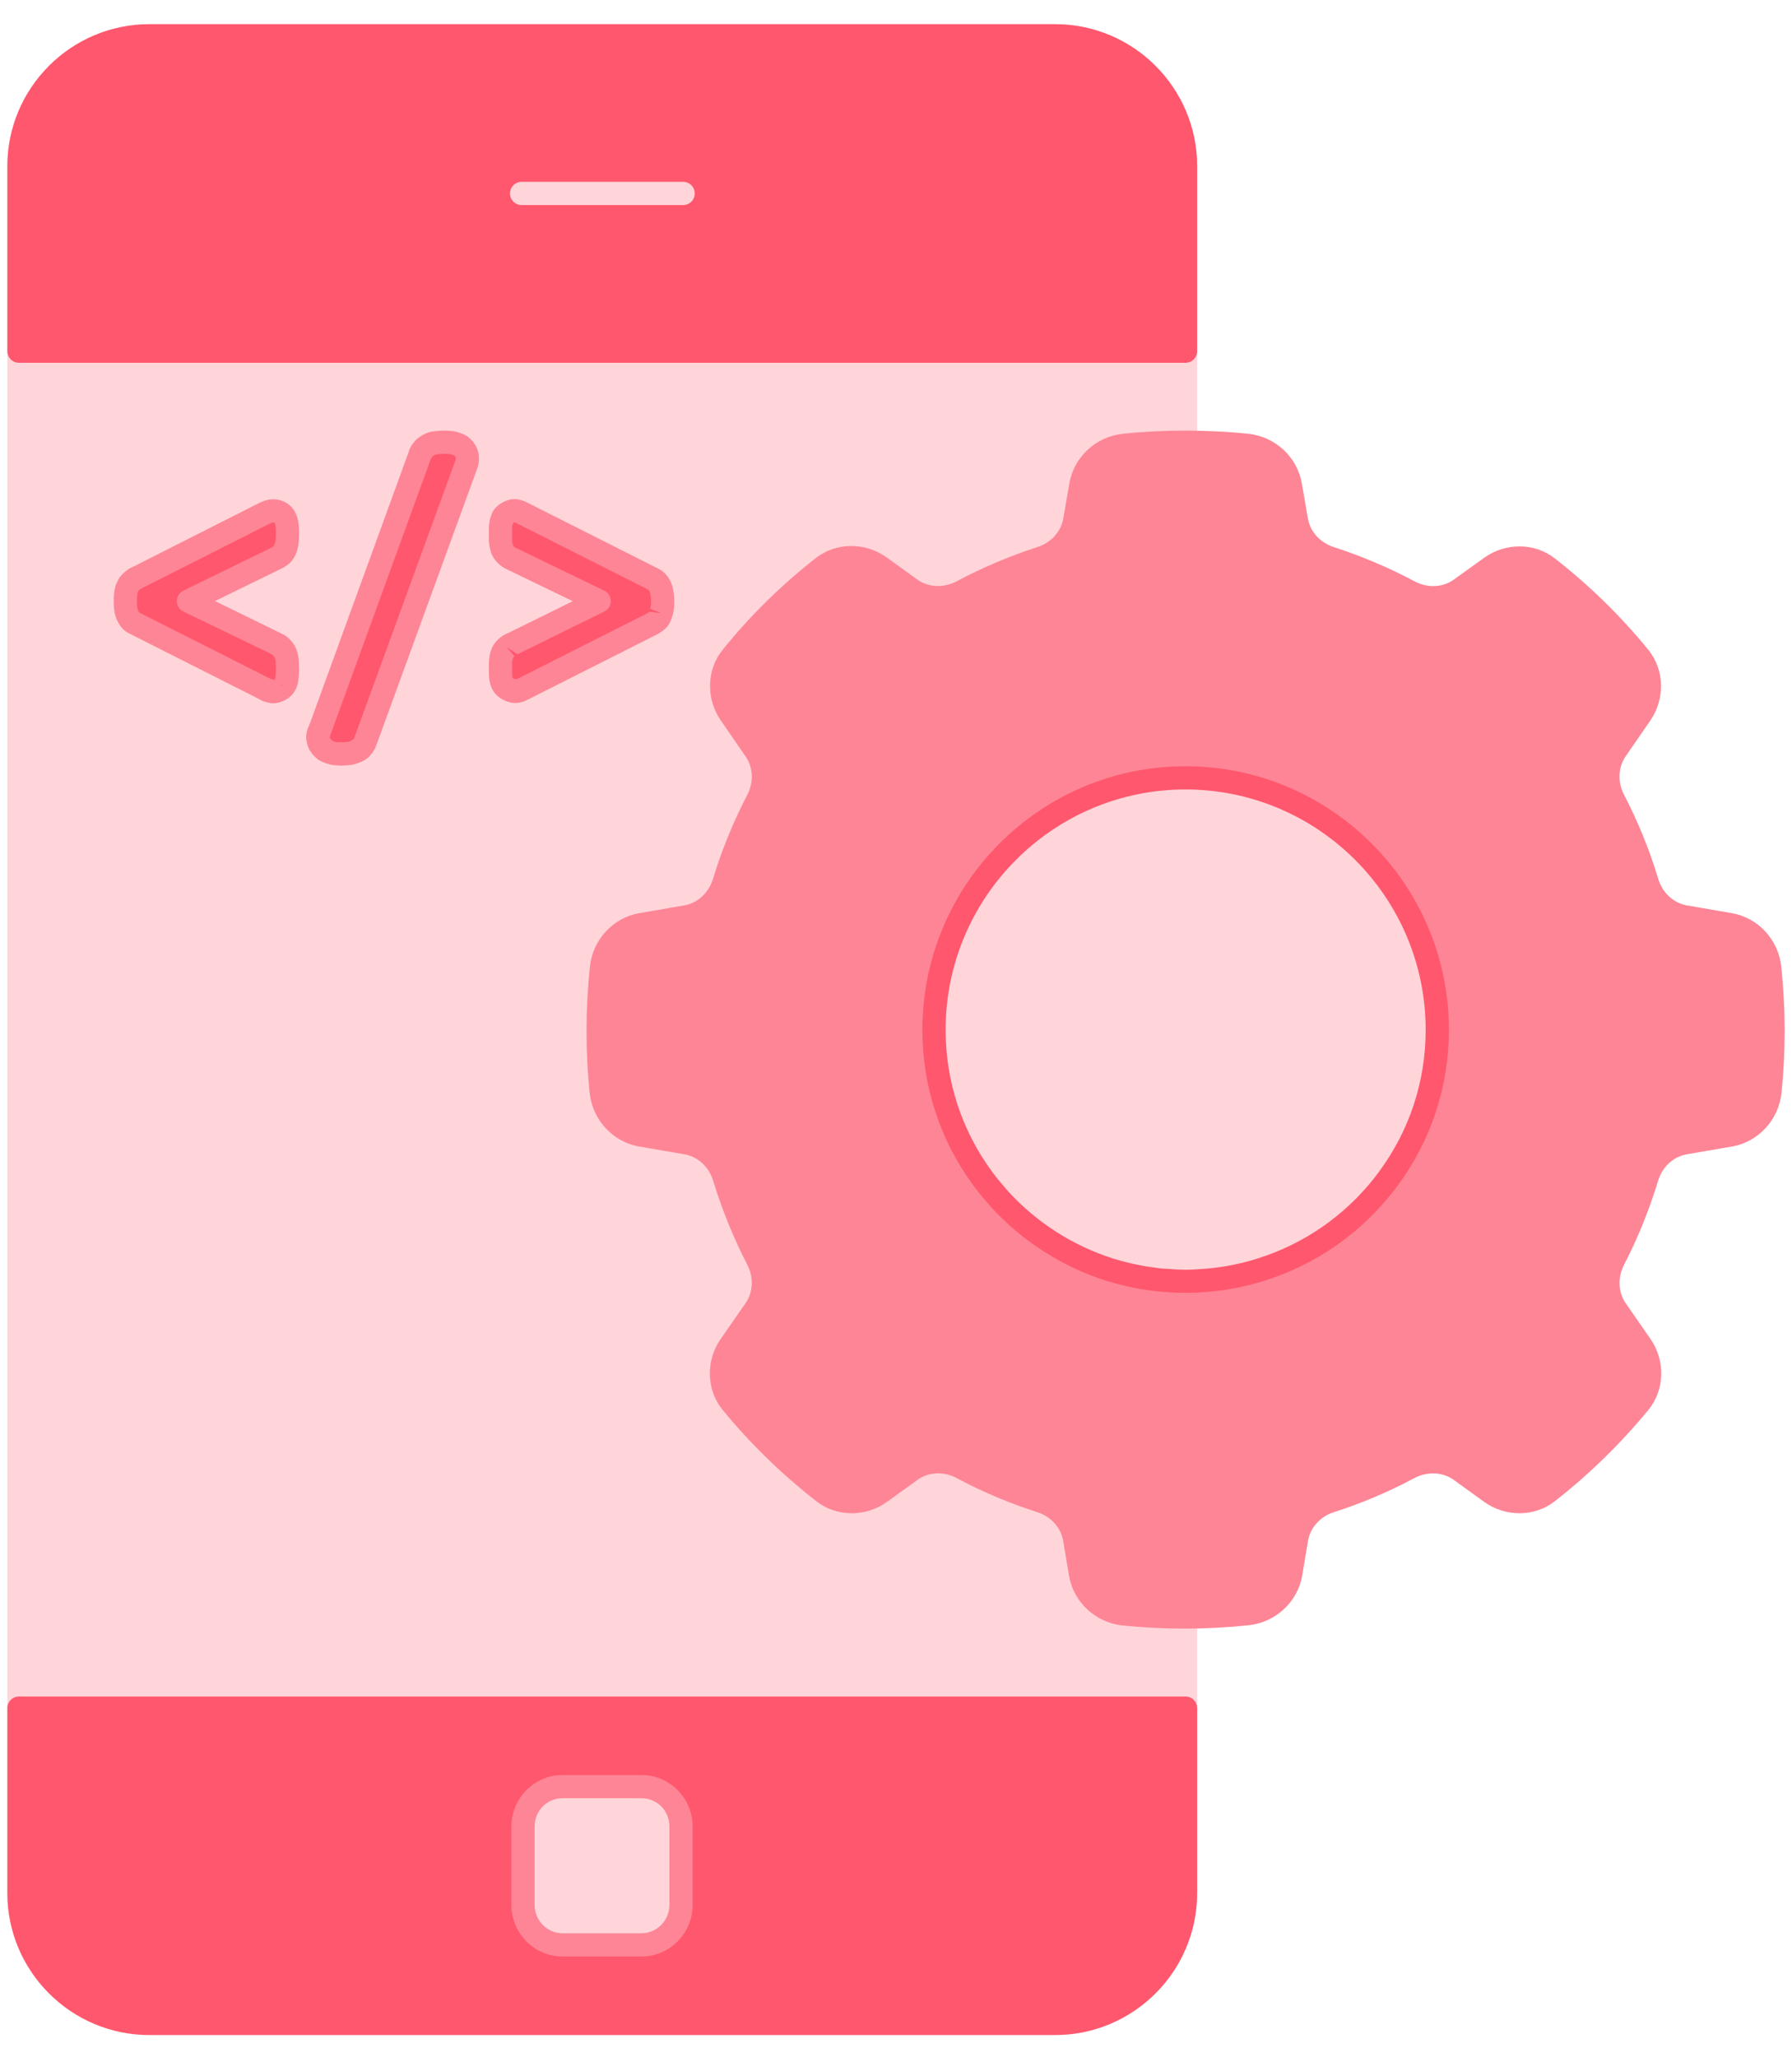
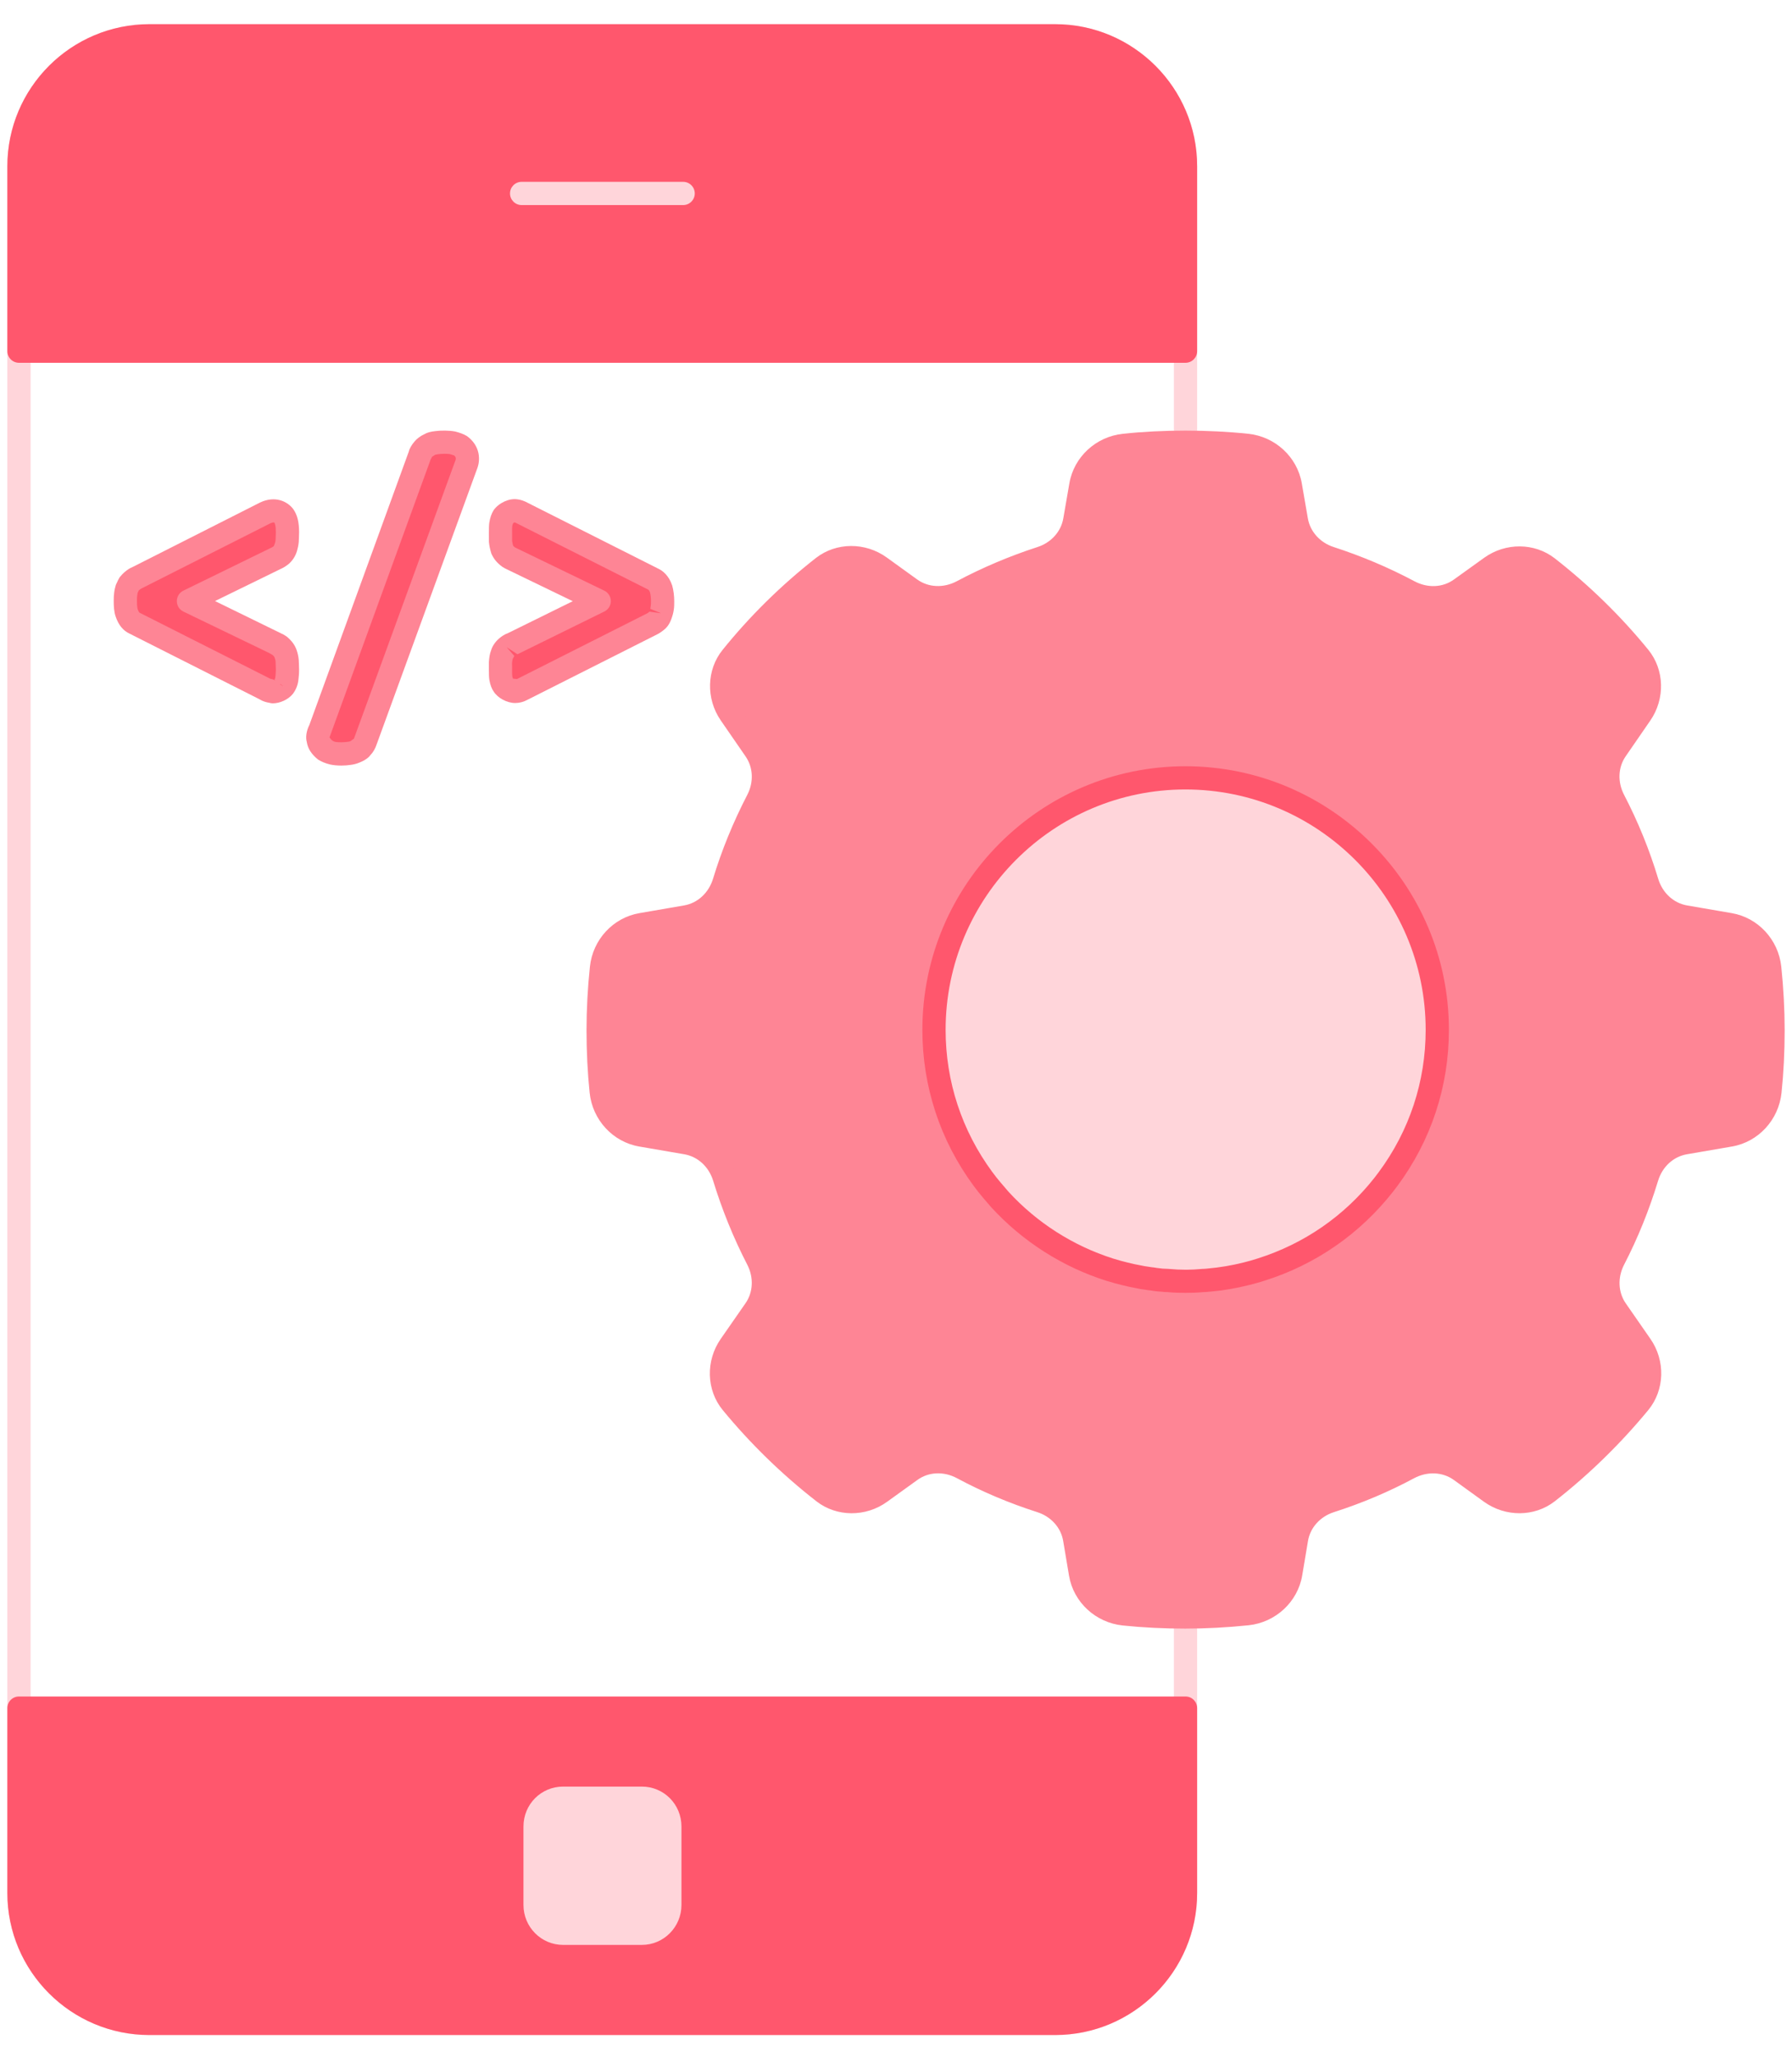
<svg xmlns="http://www.w3.org/2000/svg" width="61" height="70" viewBox="0 0 61 70" fill="none">
-   <path d="M40.347 5.659V64.423C40.347 66.869 38.364 68.862 35.908 68.862H5.076C2.63 68.862 0.637 66.869 0.637 64.423V5.659C0.637 3.213 2.63 1.22 5.076 1.22H35.908C38.364 1.22 40.347 3.213 40.347 5.659Z" fill="#FFD5DA" />
  <path d="M35.916 69.256H5.085C2.419 69.256 0.25 67.088 0.25 64.422V5.658C0.25 2.992 2.419 0.823 5.085 0.823H35.916C38.583 0.823 40.751 2.992 40.751 5.658V64.422C40.751 67.088 38.583 69.256 35.916 69.256ZM5.085 1.614C2.855 1.614 1.041 3.428 1.041 5.658V64.422C1.041 66.652 2.855 68.466 5.085 68.466H35.916C38.146 68.466 39.96 66.652 39.96 64.422V5.658C39.96 3.428 38.146 1.614 35.916 1.614H5.085Z" fill="#FFD5DA" />
  <path d="M40.347 11.951V5.659C40.347 3.213 38.364 1.22 35.908 1.22H5.076C2.63 1.22 0.637 3.213 0.637 5.659V11.951H40.347Z" fill="#FF576D" />
  <path d="M40.356 12.346H0.645C0.427 12.346 0.25 12.168 0.25 11.95V5.658C0.25 2.992 2.419 0.823 5.085 0.823H35.916C38.583 0.823 40.751 2.992 40.751 5.658V11.95C40.751 12.168 40.574 12.346 40.356 12.346ZM1.041 11.555H39.96V5.658C39.96 3.428 38.146 1.614 35.916 1.614H5.085C2.855 1.614 1.041 3.428 1.041 5.658V11.555Z" fill="#FF576D" />
  <path d="M0.637 58.13V64.421C0.637 66.868 2.619 68.861 5.077 68.861H35.907C38.354 68.861 40.347 66.868 40.347 64.421V58.13H0.637Z" fill="#FF576D" />
  <path d="M35.916 69.256H5.086C2.42 69.256 0.25 67.088 0.25 64.422V58.13C0.25 57.912 0.427 57.735 0.645 57.735H40.356C40.574 57.735 40.751 57.912 40.751 58.13V64.422C40.751 67.088 38.583 69.256 35.916 69.256ZM1.041 58.526V64.422C1.041 66.652 2.855 68.466 5.086 68.466H35.916C38.146 68.466 39.96 66.652 39.96 64.422V58.526H1.041Z" fill="#FF576D" />
  <path d="M23.254 6.979H17.757C17.538 6.979 17.361 6.802 17.361 6.583C17.361 6.365 17.538 6.188 17.757 6.188H23.254C23.473 6.188 23.65 6.365 23.65 6.583C23.65 6.802 23.473 6.979 23.254 6.979Z" fill="#FFD5DA" />
  <path d="M23.197 62.161V64.829C23.197 65.578 22.596 66.189 21.847 66.189H19.169C18.42 66.189 17.819 65.578 17.819 64.829V62.161C17.819 61.402 18.42 60.801 19.169 60.801H21.847C22.596 60.801 23.197 61.402 23.197 62.161Z" fill="#FFD5DA" />
-   <path d="M21.832 66.585H19.154C18.191 66.585 17.408 65.797 17.408 64.829V62.161C17.408 61.194 18.191 60.406 19.154 60.406H21.832C22.795 60.406 23.577 61.194 23.577 62.161V64.829C23.577 65.797 22.795 66.585 21.832 66.585ZM19.154 61.197C18.618 61.197 18.199 61.62 18.199 62.161V64.829C18.199 65.361 18.627 65.794 19.154 65.794H21.832C22.358 65.794 22.786 65.361 22.786 64.829V62.161C22.786 61.62 22.367 61.197 21.832 61.197H19.154Z" fill="#FE8595" />
  <path d="M56.054 40.069C55.76 41.041 55.383 41.973 54.924 42.859C54.639 43.412 54.652 44.069 55.008 44.58L55.846 45.788C56.256 46.377 56.251 47.179 55.794 47.734C54.868 48.856 53.824 49.88 52.674 50.778C52.112 51.218 51.315 51.203 50.736 50.786L49.712 50.045C49.189 49.668 48.506 49.654 47.938 49.96C47.093 50.413 46.203 50.788 45.279 51.084C44.683 51.275 44.229 51.76 44.125 52.377L43.928 53.551C43.803 54.288 43.196 54.838 42.453 54.917C41.754 54.99 41.047 55.03 40.334 55.03C39.628 55.03 38.934 54.996 38.251 54.924C37.505 54.847 36.896 54.298 36.771 53.559L36.573 52.377C36.47 51.76 36.015 51.275 35.419 51.084C34.495 50.788 33.604 50.413 32.76 49.96C32.192 49.654 31.509 49.668 30.985 50.045L29.961 50.786C29.383 51.204 28.587 51.218 28.024 50.779C26.871 49.88 25.82 48.856 24.897 47.733C24.443 47.179 24.441 46.379 24.85 45.791L25.693 44.576C26.047 44.067 26.064 43.412 25.781 42.862C25.323 41.974 24.943 41.04 24.645 40.067C24.46 39.462 23.974 38.999 23.351 38.892L21.816 38.628C21.08 38.502 20.534 37.893 20.457 37.15C20.385 36.465 20.352 35.77 20.352 35.062C20.352 34.348 20.392 33.639 20.465 32.939C20.544 32.198 21.089 31.591 21.824 31.465L23.346 31.203C23.973 31.095 24.456 30.628 24.641 30.021C24.936 29.049 25.321 28.117 25.781 27.231C26.066 26.681 26.049 26.027 25.697 25.518L24.853 24.294C24.45 23.71 24.449 22.918 24.895 22.366C25.809 21.232 26.856 20.204 28.009 19.301C28.571 18.862 29.368 18.875 29.947 19.294L30.977 20.038C31.497 20.414 32.176 20.432 32.742 20.131C33.596 19.677 34.495 19.296 35.426 18.994C36.018 18.804 36.471 18.323 36.576 17.709L36.783 16.513C36.909 15.778 37.518 15.232 38.26 15.155C38.943 15.084 39.636 15.05 40.334 15.05C41.043 15.05 41.746 15.084 42.437 15.155C43.18 15.232 43.788 15.778 43.915 16.514L44.122 17.709C44.227 18.323 44.679 18.804 45.272 18.994C46.204 19.296 47.101 19.677 47.957 20.131C48.522 20.433 49.201 20.415 49.72 20.039L50.737 19.307C51.315 18.89 52.111 18.875 52.673 19.314C53.826 20.213 54.873 21.234 55.794 22.364C56.245 22.917 56.245 23.712 55.842 24.298L55.003 25.514C54.65 26.025 54.638 26.681 54.924 27.233C55.386 28.119 55.766 29.049 56.057 30.019C56.24 30.627 56.726 31.095 57.353 31.204L58.874 31.465C59.609 31.591 60.154 32.198 60.232 32.939C60.306 33.639 60.346 34.348 60.346 35.062C60.346 35.77 60.312 36.465 60.241 37.15C60.164 37.893 59.618 38.502 58.882 38.628L57.349 38.892C56.723 38.999 56.237 39.463 56.054 40.069Z" fill="#FE8595" />
  <path d="M40.343 55.425C39.615 55.425 38.9 55.389 38.218 55.318C37.294 55.222 36.542 54.526 36.39 53.625L36.191 52.442C36.115 51.987 35.777 51.611 35.308 51.461C34.352 51.155 33.436 50.768 32.581 50.309C32.13 50.065 31.61 50.087 31.226 50.367L30.201 51.106C29.47 51.636 28.478 51.628 27.79 51.091C26.613 50.173 25.54 49.128 24.6 47.985C24.043 47.305 24.016 46.31 24.534 45.565L25.378 44.351C25.638 43.977 25.661 43.475 25.439 43.043C24.97 42.135 24.579 41.173 24.276 40.184C24.13 39.707 23.753 39.361 23.293 39.282L21.758 39.018C20.861 38.864 20.168 38.112 20.072 37.191C20.001 36.506 19.965 35.79 19.965 35.062C19.965 34.355 20.004 33.627 20.081 32.898C20.177 31.978 20.87 31.229 21.766 31.076L23.288 30.813C23.748 30.734 24.125 30.386 24.272 29.905C24.566 28.937 24.958 27.976 25.439 27.048C25.661 26.618 25.64 26.118 25.38 25.743L24.536 24.519C24.026 23.78 24.051 22.792 24.596 22.118C25.523 20.967 26.592 19.915 27.773 18.99C28.462 18.452 29.454 18.444 30.187 18.974L31.218 19.718C31.601 19.996 32.118 20.019 32.566 19.782C33.436 19.319 34.36 18.927 35.313 18.618C35.779 18.468 36.117 18.095 36.195 17.642L36.402 16.446C36.557 15.55 37.307 14.857 38.229 14.762C39.589 14.618 41.126 14.62 42.487 14.762C43.407 14.857 44.158 15.55 44.313 16.447L44.52 17.642C44.598 18.094 44.936 18.468 45.402 18.618C46.352 18.926 47.277 19.317 48.15 19.782C48.598 20.021 49.113 19.998 49.496 19.719L50.516 18.986C51.247 18.457 52.239 18.467 52.925 19.002C54.106 19.924 55.178 20.971 56.11 22.115C56.66 22.791 56.688 23.781 56.176 24.523L55.338 25.739C55.078 26.114 55.058 26.616 55.284 27.05C55.759 27.963 56.15 28.924 56.445 29.905C56.589 30.385 56.967 30.734 57.429 30.814L58.95 31.076C59.845 31.229 60.538 31.978 60.635 32.898C60.711 33.631 60.75 34.359 60.75 35.062C60.75 35.8 60.714 36.516 60.643 37.191C60.547 38.112 59.854 38.864 58.957 39.018L57.424 39.282C56.962 39.361 56.586 39.707 56.442 40.184C56.442 40.184 56.442 40.185 56.441 40.185C56.14 41.177 55.751 42.138 55.284 43.041C55.059 43.477 55.081 43.98 55.341 44.355L56.179 45.562C56.698 46.308 56.668 47.304 56.109 47.986C55.158 49.139 54.087 50.183 52.927 51.09C52.238 51.628 51.247 51.635 50.514 51.107L49.489 50.366C49.106 50.09 48.585 50.067 48.134 50.308C47.28 50.767 46.363 51.155 45.408 51.461C44.94 51.611 44.6 51.987 44.524 52.443L44.327 53.617C44.175 54.516 43.425 55.212 42.503 55.311C41.768 55.387 41.041 55.425 40.343 55.425ZM31.932 49.349C32.278 49.349 32.629 49.436 32.956 49.612C33.767 50.048 34.639 50.416 35.549 50.708C36.301 50.949 36.846 51.563 36.972 52.312L37.17 53.494C37.263 54.045 37.728 54.472 38.3 54.531C39.585 54.664 40.977 54.674 42.42 54.524C42.99 54.463 43.454 54.036 43.547 53.486L43.743 52.312C43.87 51.563 44.416 50.949 45.167 50.708C46.077 50.416 46.949 50.048 47.759 49.612C48.478 49.225 49.319 49.267 49.952 49.725L50.977 50.466C51.425 50.789 52.026 50.79 52.439 50.467C53.554 49.595 54.584 48.591 55.498 47.483C55.834 47.075 55.848 46.47 55.53 46.013L54.692 44.806C54.264 44.19 54.222 43.374 54.582 42.678C55.027 41.818 55.398 40.901 55.685 39.955C55.916 39.189 56.531 38.633 57.29 38.502L58.824 38.238C59.381 38.143 59.797 37.688 59.856 37.109C59.924 36.461 59.959 35.772 59.959 35.062C59.959 34.386 59.922 33.686 59.848 32.981C59.787 32.403 59.372 31.95 58.816 31.855L57.294 31.594C56.534 31.462 55.919 30.902 55.687 30.132C55.407 29.198 55.035 28.285 54.582 27.416C54.221 26.721 54.261 25.907 54.687 25.289L55.525 24.074C55.838 23.619 55.826 23.019 55.496 22.614C54.602 21.517 53.573 20.511 52.439 19.626C52.026 19.303 51.425 19.306 50.978 19.628L49.959 20.36C49.33 20.816 48.492 20.861 47.779 20.48C46.947 20.038 46.065 19.664 45.159 19.371C44.411 19.13 43.868 18.519 43.741 17.776L43.534 16.582C43.437 16.024 42.984 15.609 42.406 15.549C41.098 15.413 39.62 15.411 38.31 15.549C37.74 15.608 37.276 16.032 37.181 16.58L36.974 17.777C36.847 18.52 36.303 19.131 35.555 19.371C34.648 19.665 33.766 20.039 32.937 20.48C32.221 20.861 31.384 20.814 30.754 20.359L29.724 19.615C29.275 19.29 28.673 19.291 28.261 19.613C27.128 20.5 26.101 21.511 25.211 22.614C24.885 23.019 24.875 23.617 25.187 24.07L26.031 25.294C26.456 25.91 26.498 26.721 26.141 27.412C25.682 28.297 25.308 29.213 25.029 30.136C24.794 30.904 24.178 31.462 23.422 31.593L21.9 31.855C21.351 31.949 20.927 32.412 20.868 32.981C20.794 33.682 20.756 34.383 20.756 35.062C20.756 35.763 20.791 36.451 20.859 37.109C20.917 37.679 21.343 38.144 21.892 38.238L23.427 38.502C24.184 38.633 24.798 39.188 25.032 39.952C25.322 40.897 25.694 41.815 26.141 42.681C26.498 43.374 26.454 44.186 26.028 44.802L25.182 46.016C24.866 46.473 24.878 47.075 25.211 47.483C26.113 48.581 27.145 49.585 28.276 50.467C28.692 50.792 29.291 50.789 29.738 50.466L30.762 49.725C31.108 49.475 31.517 49.349 31.932 49.349Z" fill="#FE8595" />
  <path d="M48.922 35.047C48.922 36.95 48.299 38.703 47.249 40.121C47.2 40.189 47.143 40.258 47.093 40.326C46.036 41.669 44.588 42.683 42.927 43.205C42.759 43.261 42.592 43.305 42.423 43.348C42.026 43.447 41.615 43.522 41.199 43.559C41.173 43.565 41.148 43.565 41.13 43.565C41.068 43.572 41.012 43.578 40.95 43.578C40.751 43.597 40.553 43.603 40.347 43.603C40.148 43.603 39.948 43.597 39.756 43.578C39.694 43.578 39.637 43.572 39.575 43.565H39.514C39.426 43.553 39.332 43.547 39.24 43.529C39.177 43.522 39.115 43.516 39.053 43.503C38.947 43.49 38.836 43.473 38.729 43.447C38.587 43.422 38.444 43.391 38.3 43.355C38.133 43.316 37.965 43.267 37.803 43.217H37.797C36.329 42.757 35.037 41.918 34.022 40.811L33.762 40.507C33.655 40.382 33.556 40.258 33.456 40.121C32.412 38.703 31.79 36.95 31.79 35.047C31.79 30.302 35.621 26.472 40.347 26.472C45.073 26.472 48.922 30.302 48.922 35.047Z" fill="#FFD5DA" />
  <path d="M40.351 43.998C40.138 43.998 39.926 43.992 39.722 43.971C39.69 43.976 39.625 43.968 39.555 43.96C39.554 43.96 39.375 43.947 39.374 43.946C39.305 43.938 39.235 43.93 39.165 43.916C39.13 43.914 39.054 43.906 38.98 43.891C38.89 43.881 38.764 43.861 38.642 43.832C38.512 43.809 38.359 43.777 38.205 43.737C38.048 43.702 37.882 43.654 37.72 43.604C37.706 43.602 37.694 43.598 37.683 43.595C36.174 43.121 34.809 42.251 33.735 41.078L33.465 40.763C33.353 40.631 33.247 40.499 33.141 40.354C32.001 38.807 31.398 36.971 31.398 35.047C31.398 30.1 35.414 26.077 40.351 26.077C45.297 26.077 49.321 30.1 49.321 35.047C49.321 36.975 48.715 38.811 47.571 40.356L47.418 40.557C46.285 41.997 44.779 43.038 43.05 43.582C42.88 43.639 42.703 43.685 42.525 43.731C42.071 43.844 41.65 43.917 41.237 43.953C41.225 43.954 41.146 43.961 41.135 43.961C41.087 43.968 41.023 43.973 40.954 43.973C40.779 43.992 40.569 43.998 40.351 43.998ZM37.892 42.831C37.902 42.834 37.913 42.836 37.923 42.84C38.076 42.886 38.234 42.933 38.391 42.969C38.536 43.006 38.67 43.034 38.802 43.058C38.916 43.084 39.013 43.099 39.105 43.111C39.184 43.125 39.233 43.13 39.283 43.135C39.37 43.151 39.416 43.155 39.461 43.16L39.575 43.174C39.676 43.178 39.717 43.182 39.761 43.182C40.207 43.223 40.55 43.219 40.917 43.184C40.996 43.182 41.036 43.178 41.078 43.174C41.539 43.133 41.92 43.067 42.331 42.965C42.489 42.925 42.647 42.883 42.806 42.83C44.388 42.332 45.763 41.382 46.787 40.081L46.933 39.889C47.979 38.477 48.53 36.804 48.53 35.047C48.53 30.536 44.861 26.867 40.351 26.867C35.851 26.867 32.189 30.536 32.189 35.047C32.189 36.801 32.739 38.475 33.778 39.886C33.873 40.016 33.967 40.133 34.066 40.249L34.327 40.554C35.291 41.607 36.526 42.397 37.892 42.831Z" fill="#FF576D" />
-   <path d="M22.545 20.467C22.545 20.553 22.545 20.621 22.536 20.688C22.525 20.765 22.506 20.823 22.497 20.872C22.468 20.968 22.429 21.045 22.371 21.103C22.343 21.131 22.237 21.208 22.198 21.228L17.768 23.462C17.681 23.51 17.604 23.53 17.527 23.53H17.508C17.383 23.53 17.199 23.433 17.132 23.328C17.083 23.26 17.055 23.174 17.036 23.067C17.026 23 17.026 22.913 17.026 22.808V22.528C17.036 22.431 17.045 22.355 17.075 22.277C17.103 22.181 17.161 22.094 17.238 22.027C17.295 21.979 17.353 21.94 17.43 21.911L20.388 20.457L17.441 19.032C17.373 19.002 17.315 18.964 17.267 18.935C17.18 18.867 17.122 18.781 17.075 18.675C17.055 18.598 17.036 18.512 17.026 18.405V18.126C17.026 18.01 17.026 17.914 17.036 17.847C17.055 17.732 17.083 17.645 17.132 17.567C17.209 17.462 17.411 17.366 17.546 17.385C17.623 17.394 17.7 17.423 17.787 17.471L22.217 19.706C22.343 19.764 22.439 19.88 22.497 20.052C22.525 20.159 22.545 20.303 22.545 20.467Z" fill="#FF576D" />
+   <path d="M22.545 20.467C22.545 20.553 22.545 20.621 22.536 20.688C22.525 20.765 22.506 20.823 22.497 20.872C22.468 20.968 22.429 21.045 22.371 21.103C22.343 21.131 22.237 21.208 22.198 21.228L17.768 23.462C17.681 23.51 17.604 23.53 17.527 23.53H17.508C17.383 23.53 17.199 23.433 17.132 23.328C17.083 23.26 17.055 23.174 17.036 23.067C17.026 23 17.026 22.913 17.026 22.808V22.528C17.036 22.431 17.045 22.355 17.075 22.277C17.103 22.181 17.161 22.094 17.238 22.027C17.295 21.979 17.353 21.94 17.43 21.911L20.388 20.457L17.441 19.032C17.373 19.002 17.315 18.964 17.267 18.935C17.18 18.867 17.122 18.781 17.075 18.675C17.055 18.598 17.036 18.512 17.026 18.405V18.126C17.026 18.01 17.026 17.914 17.036 17.847C17.055 17.732 17.083 17.645 17.132 17.567C17.209 17.462 17.411 17.366 17.546 17.385C17.623 17.394 17.7 17.423 17.787 17.471C22.343 19.764 22.439 19.88 22.497 20.052C22.525 20.159 22.545 20.303 22.545 20.467Z" fill="#FF576D" />
  <path d="M17.538 23.925C17.257 23.925 16.945 23.755 16.808 23.539C16.739 23.444 16.687 23.31 16.657 23.134C16.644 23.039 16.642 22.935 16.642 22.807V22.528C16.654 22.375 16.668 22.261 16.716 22.136C16.754 21.999 16.852 21.848 16.989 21.729C17.063 21.666 17.161 21.593 17.305 21.54L19.497 20.46L17.279 19.387C17.218 19.362 17.151 19.322 17.095 19.287C16.902 19.143 16.804 19.014 16.725 18.837C16.678 18.681 16.655 18.573 16.643 18.439L16.642 18.125C16.642 17.988 16.644 17.873 16.655 17.792C16.683 17.614 16.731 17.479 16.806 17.358C16.991 17.105 17.336 16.952 17.612 16.993C17.73 17.007 17.857 17.051 17.991 17.126L22.406 19.352C22.553 19.42 22.766 19.58 22.882 19.927C22.929 20.099 22.951 20.278 22.951 20.466C22.951 20.574 22.95 20.658 22.937 20.742C22.929 20.806 22.916 20.862 22.903 20.91C22.836 21.149 22.763 21.279 22.662 21.381C22.605 21.439 22.462 21.543 22.385 21.581L17.956 23.815C17.825 23.887 17.684 23.925 17.538 23.925ZM17.465 23.096C17.483 23.096 17.6 23.107 17.599 23.109L22.03 20.874C22.046 20.865 22.089 20.834 22.109 20.816L22.507 20.871L22.136 20.719C22.161 20.583 22.16 20.532 22.16 20.466C22.16 20.35 22.148 20.237 22.125 20.155C22.111 20.117 22.086 20.075 22.062 20.064L17.619 17.824C17.563 17.793 17.53 17.78 17.509 17.777C17.464 17.797 17.45 17.829 17.436 17.909C17.43 17.954 17.432 18.032 17.432 18.125V18.405C17.438 18.45 17.452 18.515 17.467 18.572C17.478 18.583 17.501 18.608 17.52 18.622C17.538 18.631 17.57 18.652 17.608 18.668L20.57 20.101C20.706 20.167 20.793 20.304 20.793 20.456C20.793 20.607 20.708 20.745 20.572 20.811L17.615 22.266L17.248 22.027L17.508 22.325C17.505 22.335 17.459 22.407 17.455 22.418C17.444 22.448 17.438 22.489 17.43 22.566L17.432 22.807C17.432 22.89 17.43 22.959 17.438 23.012C17.449 23.074 17.463 23.096 17.463 23.097C17.463 23.096 17.464 23.096 17.465 23.096Z" fill="#FE8595" />
  <path d="M9.651 23.366C9.574 23.462 9.41 23.54 9.276 23.54C9.266 23.54 9.256 23.54 9.246 23.53C9.169 23.52 9.092 23.501 9.016 23.453L4.575 21.209C4.45 21.151 4.363 21.036 4.305 20.862C4.267 20.755 4.258 20.62 4.258 20.447C4.258 20.37 4.258 20.303 4.267 20.235C4.277 20.149 4.296 20.081 4.315 20.014C4.344 19.956 4.373 19.898 4.401 19.851C4.45 19.793 4.566 19.697 4.643 19.667L9.025 17.452C9.334 17.307 9.555 17.423 9.661 17.568C9.738 17.683 9.777 17.847 9.777 18.116C9.777 18.232 9.766 18.329 9.766 18.405C9.758 18.502 9.738 18.579 9.719 18.646C9.69 18.742 9.632 18.83 9.555 18.897C9.507 18.935 9.449 18.973 9.381 19.003L6.406 20.457L9.353 21.883C9.43 21.931 9.488 21.96 9.526 21.989C9.604 22.056 9.67 22.134 9.709 22.239C9.738 22.316 9.758 22.402 9.766 22.499C9.766 22.576 9.777 22.672 9.777 22.788C9.777 22.904 9.766 23 9.758 23.068C9.747 23.192 9.709 23.289 9.651 23.366Z" fill="#FF576D" />
  <path d="M9.285 23.936C9.246 23.936 9.204 23.929 9.163 23.916C9.069 23.902 8.944 23.87 8.813 23.787L4.407 21.562C4.195 21.465 4.034 21.27 3.939 20.988C3.879 20.817 3.871 20.627 3.871 20.448C3.871 20.349 3.873 20.262 3.886 20.176C3.896 20.081 3.918 19.992 3.944 19.904C4.007 19.764 4.04 19.699 4.073 19.646C4.178 19.513 4.344 19.363 4.51 19.299L8.856 17.1C9.355 16.864 9.783 17.051 9.99 17.336C10.125 17.536 10.181 17.774 10.181 18.117C10.181 18.188 10.178 18.253 10.175 18.312C10.175 18.323 10.171 18.428 10.17 18.439C10.159 18.564 10.134 18.664 10.109 18.752C10.057 18.928 9.959 19.078 9.825 19.195C9.724 19.275 9.639 19.326 9.547 19.366L7.319 20.455L9.648 21.594C9.698 21.623 9.738 21.648 9.77 21.672C9.936 21.813 10.033 21.949 10.09 22.104C10.132 22.216 10.159 22.339 10.17 22.466L10.175 22.594C10.178 22.652 10.181 22.717 10.181 22.788C10.181 22.925 10.17 23.037 10.16 23.116C10.144 23.295 10.081 23.463 9.977 23.603C9.974 23.607 9.971 23.611 9.968 23.615C9.816 23.804 9.535 23.936 9.285 23.936ZM9.534 23.292L9.66 23.367L9.546 23.281L9.534 23.292ZM4.684 20.181C4.688 20.181 4.675 20.224 4.67 20.278C4.66 20.344 4.662 20.392 4.662 20.448C4.662 20.5 4.662 20.66 4.688 20.733C4.713 20.81 4.739 20.845 4.75 20.851L9.203 23.1C9.249 23.106 9.314 23.127 9.378 23.156L9.343 23.13C9.349 23.122 9.368 23.098 9.374 23.032C9.381 22.964 9.39 22.885 9.39 22.788L9.38 22.5C9.377 22.478 9.366 22.425 9.347 22.378C9.34 22.356 9.327 22.332 9.276 22.289L9.152 22.218L6.243 20.813C6.106 20.747 6.019 20.609 6.019 20.458C6.019 20.307 6.105 20.168 6.24 20.102L9.216 18.648C9.262 18.628 9.289 18.611 9.319 18.587C9.36 18.494 9.376 18.44 9.381 18.372L9.39 18.117C9.39 17.886 9.356 17.811 9.341 17.789C9.325 17.763 9.244 17.791 9.202 17.81L4.83 20.02C4.783 20.043 4.732 20.084 4.713 20.105C4.715 20.103 4.716 20.103 4.716 20.103C4.722 20.103 4.702 20.143 4.681 20.183C4.683 20.182 4.684 20.181 4.684 20.181Z" fill="#FE8595" />
  <path d="M15.861 15.834L12.451 25.187C12.422 25.273 12.383 25.36 12.325 25.418C12.268 25.495 12.191 25.543 12.095 25.581C12.027 25.61 11.96 25.63 11.873 25.639C11.806 25.649 11.719 25.658 11.622 25.658C11.498 25.658 11.402 25.649 11.314 25.63C11.199 25.6 11.113 25.562 11.035 25.514C10.929 25.427 10.852 25.321 10.832 25.195C10.804 25.09 10.823 24.965 10.881 24.85L14.28 15.516C14.3 15.429 14.348 15.352 14.407 15.285C14.464 15.217 14.531 15.17 14.618 15.131C14.685 15.092 14.773 15.073 14.869 15.063C15.023 15.043 15.264 15.043 15.418 15.073C15.524 15.102 15.61 15.131 15.687 15.178C15.793 15.256 15.87 15.372 15.899 15.506C15.919 15.613 15.908 15.718 15.861 15.834Z" fill="#FF576D" />
  <path d="M11.624 26.054C11.474 26.054 11.35 26.042 11.232 26.016C11.069 25.975 10.946 25.923 10.829 25.851C10.595 25.663 10.477 25.468 10.444 25.256C10.398 25.099 10.426 24.876 10.531 24.671L13.911 15.38C13.931 15.284 14.003 15.15 14.11 15.026C14.198 14.921 14.313 14.836 14.457 14.771C14.533 14.724 14.663 14.686 14.833 14.67C14.998 14.648 15.287 14.645 15.494 14.685C15.64 14.724 15.771 14.765 15.896 14.841C16.109 14.996 16.239 15.196 16.287 15.423C16.323 15.618 16.305 15.795 16.233 15.976L12.825 25.323C12.774 25.478 12.701 25.604 12.608 25.698C12.547 25.786 12.414 25.882 12.239 25.95C12.14 25.993 12.034 26.02 11.917 26.033C11.85 26.043 11.743 26.054 11.624 26.054ZM15.138 15.444C15.065 15.444 14.985 15.448 14.923 15.456L14.816 15.475C14.815 15.476 14.709 15.543 14.707 15.545C14.703 15.559 14.659 15.637 14.654 15.651L11.217 25.095C11.293 25.208 11.345 25.229 11.415 25.248C11.499 25.265 11.702 25.265 11.817 25.248C11.873 25.242 11.904 25.234 11.942 25.218C11.953 25.202 12.034 25.152 12.048 25.139L15.491 15.699C15.493 15.694 15.495 15.689 15.497 15.685C15.517 15.636 15.517 15.607 15.512 15.578C15.507 15.552 15.485 15.52 15.455 15.498C15.447 15.494 15.391 15.476 15.312 15.454C15.278 15.448 15.212 15.444 15.138 15.444Z" fill="#FE8595" />
</svg>